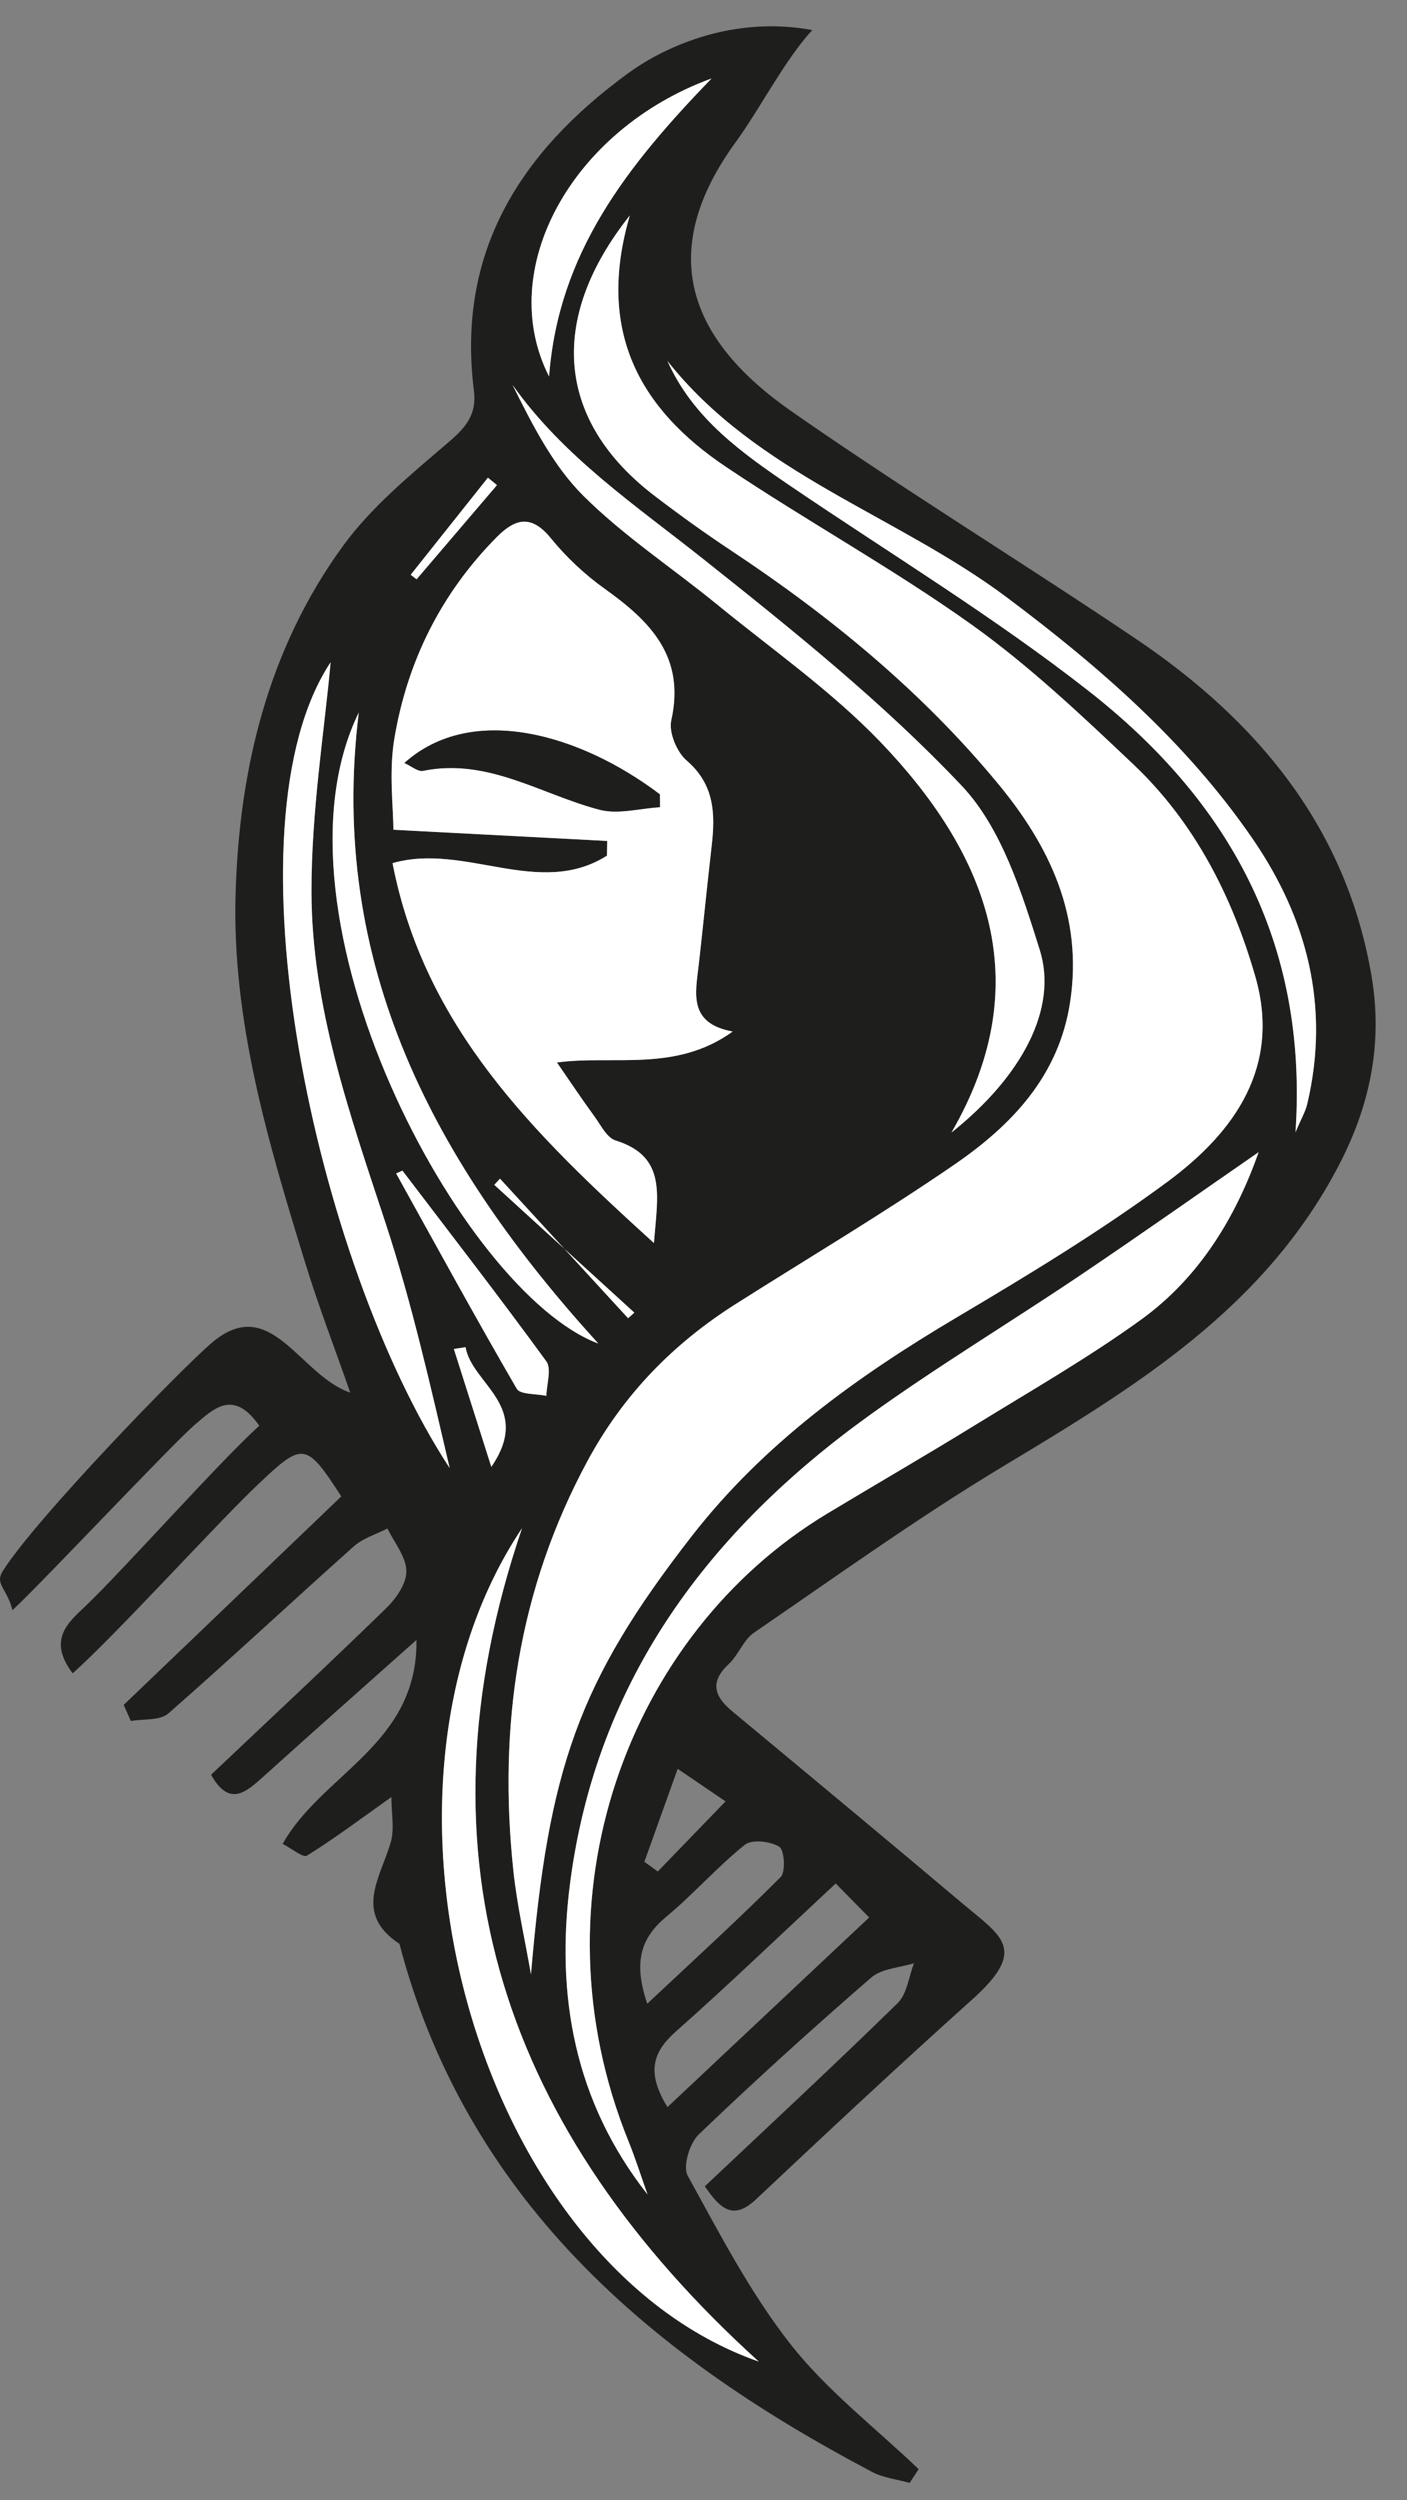
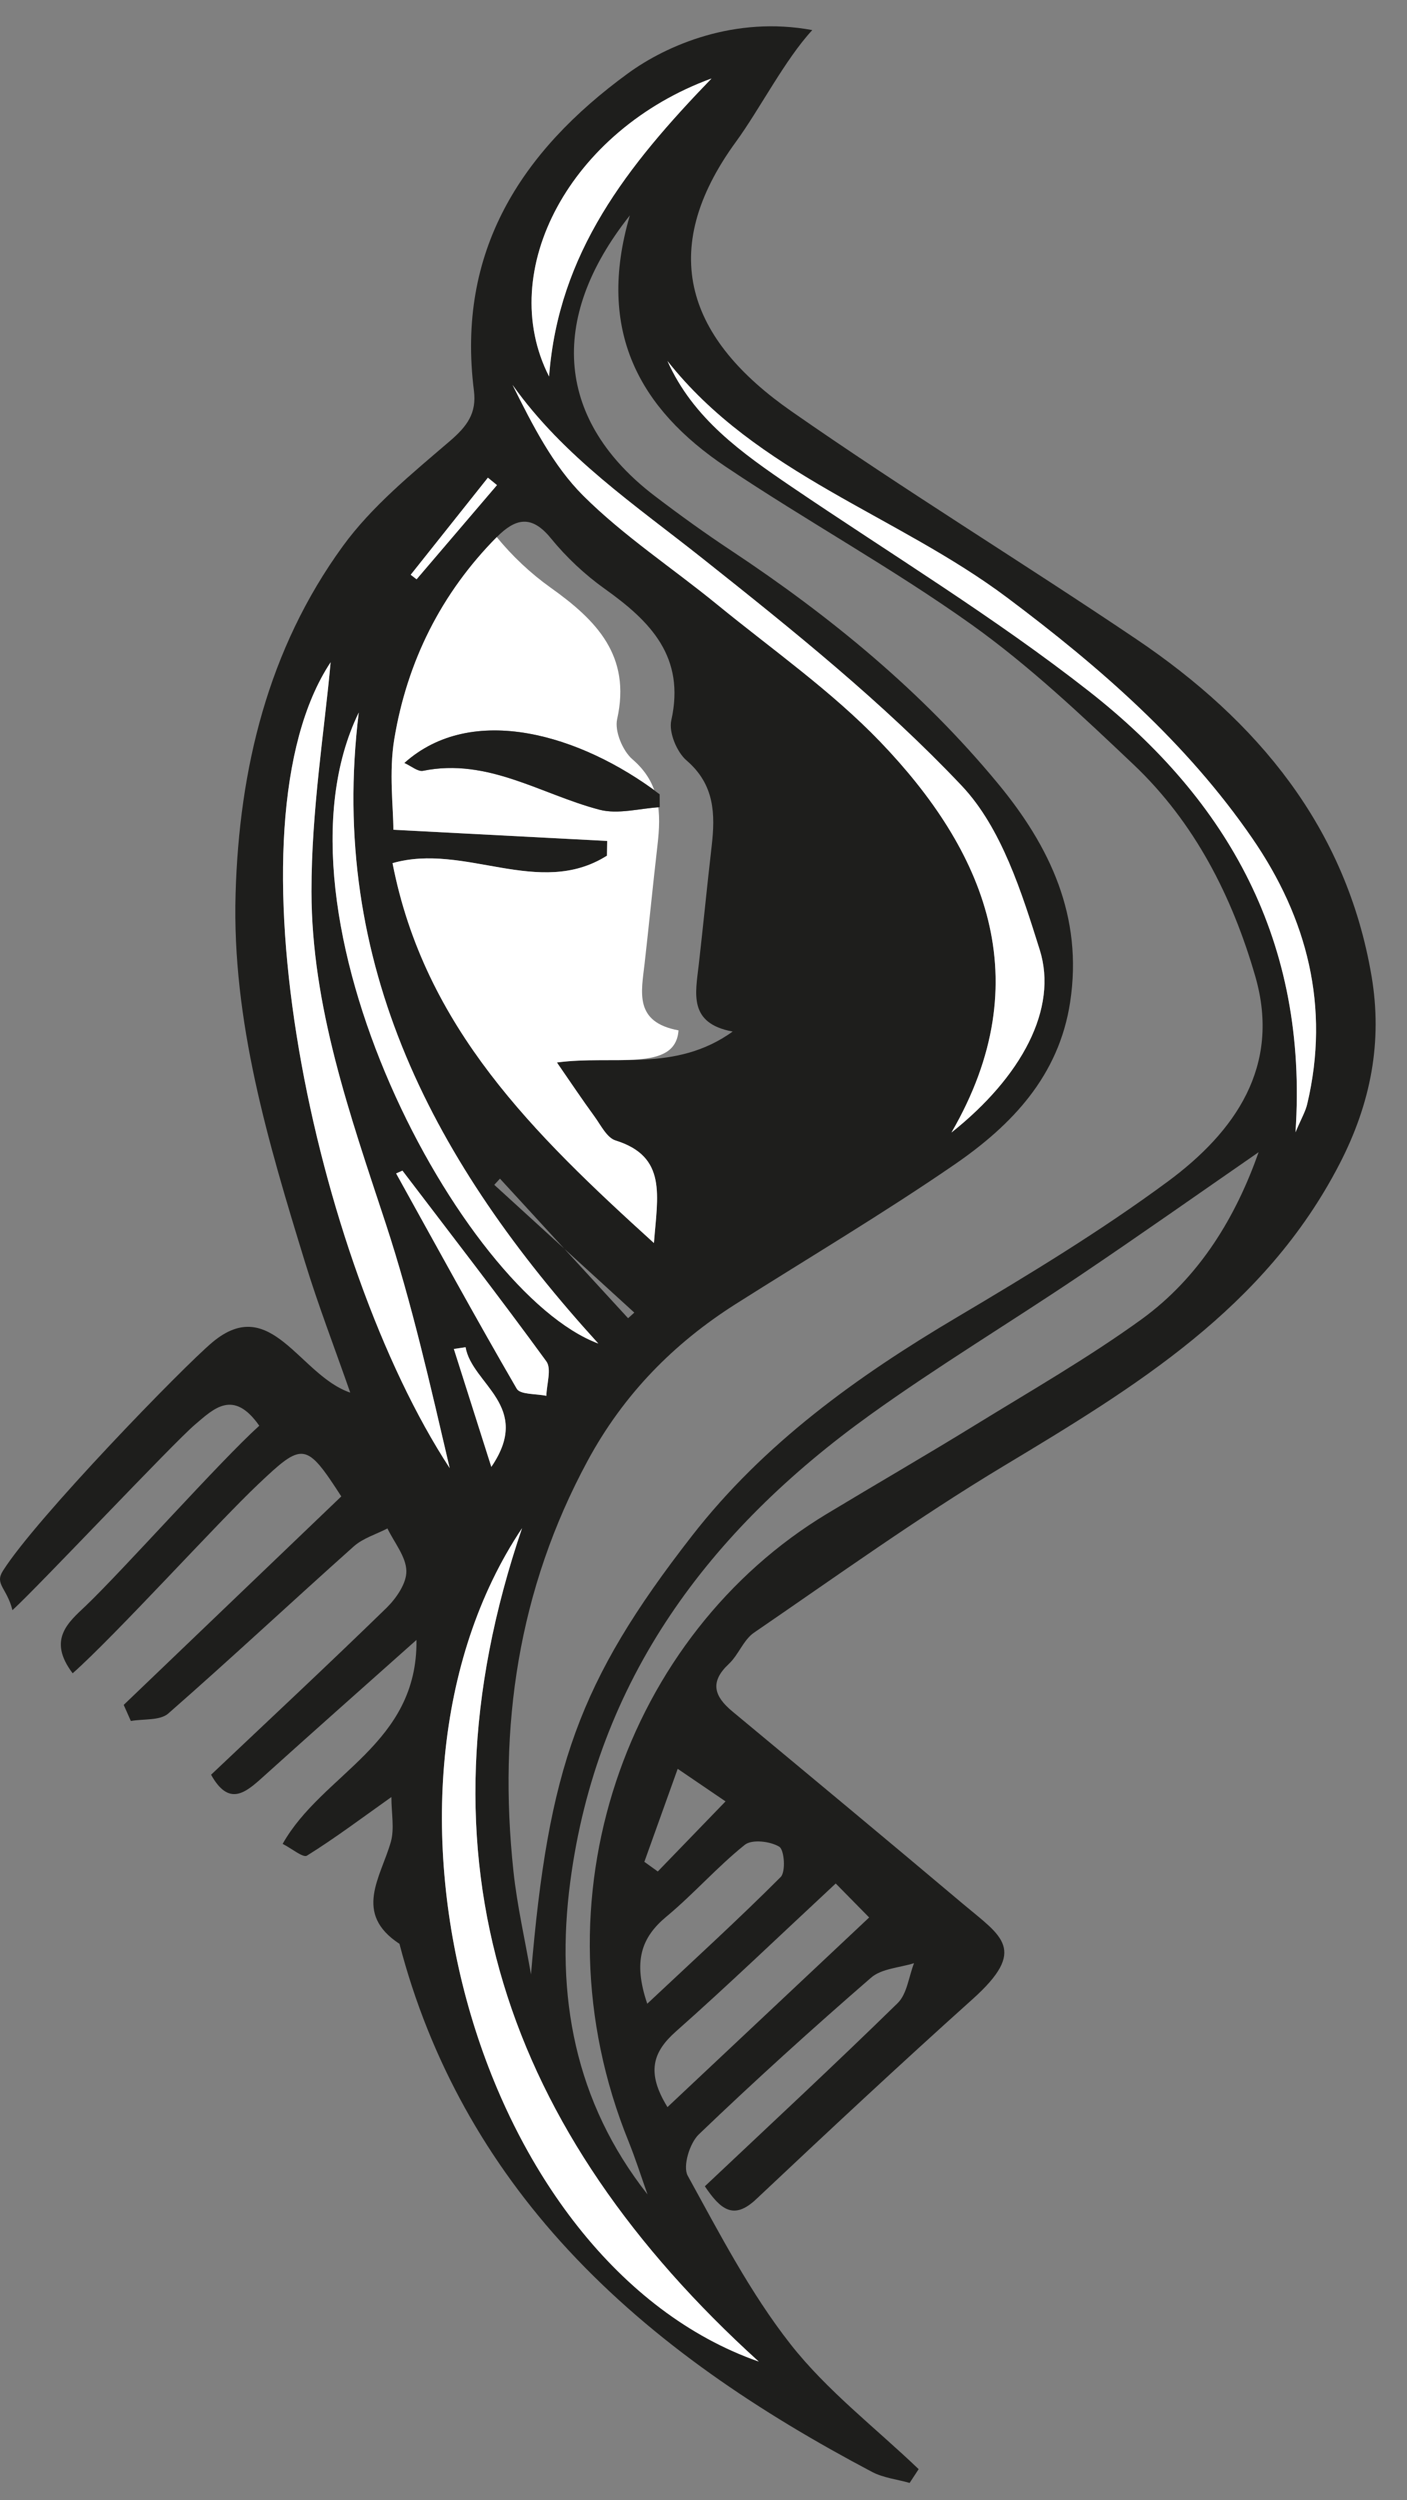
<svg xmlns="http://www.w3.org/2000/svg" xmlns:xlink="http://www.w3.org/1999/xlink" version="1.1" id="Layer_1" x="0px" y="0px" width="57.526px" height="102.189px" viewBox="0 0 57.526 102.189" enable-background="new 0 0 57.526 102.189" xml:space="preserve">
  <rect x="0" y="0" width="57.526" height="102.189" fill="#808080" stroke="none" />
  <g>
    <g>
      <defs>
        <rect id="SVGID_1_" y="1.075" width="56.247" height="100.417" />
      </defs>
      <clipPath id="SVGID_2_">
        <use xlink:href="#SVGID_1_" overflow="visible" />
      </clipPath>
      <g clip-path="url(#SVGID_2_)">
        <defs>
          <rect id="SVGID_3_" x="-69.215" y="-90.307" width="200.627" height="283.742" />
        </defs>
        <clipPath id="SVGID_4_">
          <use xlink:href="#SVGID_3_" overflow="visible" />
        </clipPath>
        <path clip-path="url(#SVGID_4_)" fill-rule="evenodd" clip-rule="evenodd" fill="#1E1E1C" d="M10.601,58.278     c-1.06-1.513-1.863-0.696-2.625-0.05c-0.894,0.758-6.372,6.587-7.467,7.589c-0.229-0.911-0.736-1.058-0.393-1.603     c1.353-2.147,7.381-8.356,8.576-9.354c2.395-1.995,3.555,1.363,5.628,2.064c-0.648-1.854-1.307-3.564-1.844-5.312     c-1.512-4.917-2.994-9.869-2.844-15.075c0.146-5.108,1.328-10.007,4.38-14.206c1.189-1.638,2.832-2.973,4.388-4.308     c0.696-0.599,1.093-1.132,0.977-2.052c-0.719-5.688,1.915-9.775,6.299-12.973c1.592-1.16,4.373-2.357,7.535-1.768     c-1.109,1.193-2.164,3.256-3.119,4.562c-3.285,4.502-1.949,8.081,2.26,11.015c4.619,3.223,9.434,6.168,14.107,9.318     c4.957,3.343,8.588,7.704,9.617,13.771c0.451,2.656-0.014,5.184-1.316,7.696c-3.053,5.897-8.352,9.102-13.742,12.343     c-3.494,2.102-6.818,4.493-10.188,6.8c-0.434,0.296-0.635,0.909-1.033,1.281c-0.793,0.741-0.592,1.326,0.145,1.938     c3.156,2.621,6.316,5.244,9.453,7.888c1.566,1.316,2.629,1.846,0.369,3.875c-2.99,2.683-5.926,5.425-8.85,8.179     c-0.92,0.866-1.455,0.419-2.096-0.53c2.627-2.479,5.287-4.948,7.883-7.487c0.387-0.379,0.453-1.081,0.67-1.633     c-0.592,0.187-1.32,0.217-1.752,0.589c-2.398,2.079-4.756,4.212-7.047,6.409c-0.375,0.358-0.664,1.306-0.455,1.687     c1.297,2.357,2.551,4.782,4.199,6.883c1.494,1.905,3.477,3.424,5.244,5.114c-0.123,0.188-0.246,0.376-0.369,0.563     c-0.512-0.146-1.07-0.206-1.533-0.448c-4.584-2.421-8.898-5.271-12.43-9.08c-3.307-3.565-5.659-7.754-6.896-12.508     c-1.898-1.243-0.77-2.709-0.354-4.161c0.156-0.547,0.024-1.177,0.024-1.839c-1.238,0.879-2.314,1.688-3.452,2.396     c-0.156,0.099-0.615-0.289-0.994-0.481c1.624-2.886,5.523-4.059,5.472-8.337c-2.262,2.014-4.285,3.806-6.293,5.617     c-0.712,0.642-1.379,1.195-2.105-0.107c2.397-2.269,4.809-4.518,7.171-6.818c0.401-0.392,0.826-1.009,0.814-1.513     c-0.014-0.585-0.496-1.158-0.774-1.736c-0.464,0.241-1.003,0.398-1.382,0.738c-2.537,2.264-5.021,4.587-7.579,6.827     c-0.339,0.296-1.011,0.213-1.53,0.306c-0.098-0.219-0.194-0.438-0.292-0.658c2.968-2.842,5.936-5.686,8.896-8.522     c-1.447-2.241-1.575-2.225-3.4-0.495c-1.636,1.545-5.841,6.183-7.583,7.725c-1.045-1.376-0.172-2.087,0.522-2.745     C4.988,64.231,9.027,59.694,10.601,58.278 M25.752,8.805c-3.404,4.288-2.959,8.434,1.014,11.465     c1.025,0.782,2.074,1.537,3.15,2.249c4.045,2.684,7.768,5.739,10.871,9.491c2.146,2.588,3.498,5.45,2.967,8.95     c-0.459,3.024-2.389,5.033-4.732,6.644c-2.91,1.999-5.953,3.806-8.939,5.697c-2.559,1.624-4.594,3.705-6.055,6.405     c-2.852,5.275-3.662,10.889-3.037,16.768c0.15,1.419,0.475,2.82,0.719,4.231c0.707-8.403,1.936-11.957,6.58-17.924     c2.943-3.783,6.752-6.519,10.84-8.94c2.938-1.741,5.873-3.52,8.617-5.546c2.742-2.027,4.639-4.704,3.576-8.386     c-0.943-3.268-2.479-6.29-4.982-8.662c-2.115-2.004-4.256-4.03-6.619-5.717c-3.234-2.306-6.736-4.229-10.039-6.445     C26.149,16.716,24.366,13.527,25.752,8.805 M22.77,43.43c2.322-0.315,4.844,0.418,7.186-1.264     c-1.822-0.337-1.52-1.563-1.387-2.732c0.184-1.612,0.34-3.228,0.527-4.84c0.152-1.316,0.125-2.521-1.025-3.509     c-0.4-0.345-0.734-1.149-0.625-1.639c0.58-2.595-0.85-4.045-2.719-5.376c-0.814-0.58-1.572-1.292-2.203-2.066     c-0.789-0.97-1.445-0.823-2.213-0.049c-2.28,2.304-3.664,5.092-4.189,8.253c-0.227,1.367-0.037,2.803-0.037,3.71     c3.085,0.161,5.912,0.309,8.742,0.457c-0.002,0.2-0.006,0.4-0.01,0.602c-2.779,1.756-5.819-0.542-8.767,0.306     c1.304,6.71,5.763,11.061,10.687,15.528c0.148-1.942,0.543-3.534-1.568-4.192c-0.357-0.111-0.605-0.627-0.865-0.984     C23.797,44.941,23.321,44.227,22.77,43.43 M26.475,89.7c-0.258-0.724-0.49-1.458-0.777-2.17     c-4.025-9.929-0.039-20.74,8.115-25.655c2.014-1.215,4.051-2.391,6.055-3.624c2.289-1.409,4.633-2.752,6.805-4.324     c2.41-1.749,3.871-4.234,4.787-6.831c-2.42,1.674-4.857,3.393-7.33,5.058c-2.84,1.911-5.775,3.682-8.551,5.676     c-6.588,4.733-11.176,10.823-12.264,19.094C22.706,81.553,23.489,85.905,26.475,89.7 M21.344,62.466     c-7.233,10.826-1.816,30.042,9.678,34.065C20.692,87.163,16.731,76.019,21.344,62.466 M38.901,46.293     c2.867-2.28,4.367-5.065,3.609-7.47c-0.74-2.357-1.566-4.988-3.191-6.707c-3.211-3.396-6.908-6.361-10.584-9.279     c-2.758-2.191-5.684-4.152-7.779-7.104c0.811,1.624,1.645,3.284,2.893,4.53c1.656,1.649,3.65,2.957,5.473,4.446     c2.254,1.844,4.676,3.535,6.68,5.624C40.221,34.737,42.542,40.018,38.901,46.293 M13.518,27.07     c-4.438,6.703-0.639,24.53,4.868,32.939c-0.786-3.362-1.547-6.743-2.623-10.019c-1.459-4.43-3.023-8.851-3.028-13.55     C12.731,33.13,13.271,29.819,13.518,27.07 M52.967,46.282c0.236-0.56,0.41-0.851,0.482-1.164     c0.934-3.96,0.004-7.579-2.244-10.845c-2.695-3.919-6.236-7.001-10.029-9.845c-4.518-3.386-10.229-5.042-13.887-9.672     c1.055,2.354,3.043,3.76,5.07,5.136c4.076,2.767,8.307,5.337,12.174,8.37C50.192,32.703,53.493,38.466,52.967,46.282      M14.669,29.124c-4.03,8.265,4.206,23.707,9.794,25.795C17.801,47.6,13.397,39.441,14.669,29.124 M27.29,86.129     c2.754-2.588,5.383-5.06,8.246-7.751c-0.521-0.53-0.891-0.907-1.367-1.389c-2.334,2.172-4.395,4.154-6.533,6.048     C26.682,83.882,26.42,84.718,27.29,86.129 M22.45,15.39c0.379-5.061,3.195-8.615,6.641-12.182     C23.344,5.307,20.235,11.048,22.45,15.39 M26.463,81.904c1.957-1.836,3.746-3.467,5.455-5.179     c0.213-0.213,0.152-1.108-0.057-1.238c-0.365-0.225-1.119-0.312-1.408-0.08c-1.127,0.902-2.09,2.008-3.203,2.933     C26.217,79.197,25.877,80.17,26.463,81.904 M16.454,47.851c-0.086,0.037-0.173,0.076-0.258,0.113     c1.631,2.941,3.242,5.892,4.931,8.801c0.143,0.247,0.795,0.199,1.211,0.291c0.01-0.479,0.223-1.104-0.002-1.411     C20.42,53.014,18.425,50.441,16.454,47.851 M27.708,72.302c-0.508,1.414-0.936,2.607-1.363,3.801     c0.184,0.132,0.365,0.262,0.549,0.395c0.875-0.906,1.75-1.812,2.77-2.865C28.901,73.114,28.467,72.818,27.708,72.302      M25.68,53.883c0.086-0.077,0.17-0.153,0.254-0.229c-1.908-1.741-3.816-3.481-5.725-5.223c0.076-0.084,0.154-0.169,0.232-0.253     C22.188,50.081,23.934,51.982,25.68,53.883 M19.034,55.068c-0.16,0.023-0.318,0.049-0.478,0.071     c0.472,1.486,0.943,2.971,1.532,4.82C21.79,57.471,19.298,56.588,19.034,55.068 M20.319,19.829     c-0.123-0.101-0.248-0.202-0.371-0.303c-1.052,1.322-2.105,2.646-3.156,3.968c0.08,0.062,0.16,0.124,0.24,0.185     C18.127,22.396,19.224,21.112,20.319,19.829" />
-         <path clip-path="url(#SVGID_4_)" fill-rule="evenodd" clip-rule="evenodd" fill="#FFFFFF" d="M25.752,8.805     c-1.387,4.722,0.396,7.911,3.93,10.28c3.303,2.216,6.805,4.141,10.039,6.445c2.363,1.688,4.504,3.713,6.619,5.717     c2.504,2.372,4.039,5.395,4.982,8.662c1.062,3.682-0.834,6.357-3.576,8.386c-2.744,2.026-5.68,3.805-8.617,5.546     c-4.088,2.422-7.896,5.156-10.84,8.94c-4.645,5.967-5.873,9.521-6.58,17.924c-0.244-1.411-0.568-2.812-0.719-4.231     c-0.625-5.879,0.186-11.492,3.037-16.768c1.461-2.7,3.496-4.783,6.055-6.404c2.986-1.893,6.029-3.698,8.939-5.698     c2.344-1.61,4.273-3.619,4.732-6.645c0.531-3.499-0.82-6.361-2.967-8.949c-3.104-3.752-6.826-6.809-10.871-9.491     c-1.076-0.712-2.125-1.467-3.15-2.249C22.793,17.239,22.348,13.093,25.752,8.805" />
-         <path clip-path="url(#SVGID_4_)" fill-rule="evenodd" clip-rule="evenodd" fill="#FFFFFF" d="M22.77,43.43     c0.551,0.797,1.027,1.511,1.533,2.204c0.26,0.357,0.508,0.873,0.865,0.984c2.111,0.658,1.717,2.25,1.568,4.192     c-4.924-4.468-9.383-8.818-10.687-15.528c2.948-0.849,5.988,1.45,8.767-0.306c0.004-0.201,0.008-0.401,0.01-0.602     c-2.83-0.148-5.657-0.296-8.742-0.457c0-0.907-0.189-2.343,0.037-3.71c0.525-3.16,1.909-5.948,4.189-8.253     c0.768-0.774,1.424-0.921,2.213,0.048c0.631,0.775,1.389,1.487,2.203,2.067c1.869,1.331,3.299,2.781,2.719,5.376     c-0.109,0.489,0.225,1.294,0.625,1.639c1.15,0.988,1.178,2.192,1.025,3.509c-0.186,1.612-0.344,3.228-0.527,4.841     c-0.133,1.169-0.436,2.395,1.387,2.731C27.614,43.848,25.092,43.115,22.77,43.43 M26.981,32.994     c-0.002-0.176-0.004-0.352-0.004-0.525c-3.242-2.454-7.678-3.758-10.442-1.281c0.279,0.124,0.549,0.362,0.761,0.32     c2.654-0.539,4.832,0.968,7.218,1.591C25.276,33.296,26.155,33.042,26.981,32.994" />
-         <path clip-path="url(#SVGID_4_)" fill-rule="evenodd" clip-rule="evenodd" fill="#FFFFFF" d="M26.475,89.701     c-2.986-3.796-3.77-8.147-3.16-12.778c1.088-8.269,5.676-14.36,12.264-19.094c2.775-1.994,5.711-3.765,8.551-5.675     c2.473-1.666,4.91-3.385,7.33-5.059c-0.916,2.597-2.377,5.082-4.787,6.831c-2.172,1.572-4.516,2.915-6.805,4.324     c-2.004,1.233-4.041,2.41-6.055,3.624c-8.154,4.915-12.141,15.727-8.115,25.655C25.985,88.242,26.217,88.976,26.475,89.701" />
+         <path clip-path="url(#SVGID_4_)" fill-rule="evenodd" clip-rule="evenodd" fill="#FFFFFF" d="M22.77,43.43     c0.551,0.797,1.027,1.511,1.533,2.204c0.26,0.357,0.508,0.873,0.865,0.984c2.111,0.658,1.717,2.25,1.568,4.192     c-4.924-4.468-9.383-8.818-10.687-15.528c2.948-0.849,5.988,1.45,8.767-0.306c0.004-0.201,0.008-0.401,0.01-0.602     c-2.83-0.148-5.657-0.296-8.742-0.457c0-0.907-0.189-2.343,0.037-3.71c0.525-3.16,1.909-5.948,4.189-8.253     c0.631,0.775,1.389,1.487,2.203,2.067c1.869,1.331,3.299,2.781,2.719,5.376     c-0.109,0.489,0.225,1.294,0.625,1.639c1.15,0.988,1.178,2.192,1.025,3.509c-0.186,1.612-0.344,3.228-0.527,4.841     c-0.133,1.169-0.436,2.395,1.387,2.731C27.614,43.848,25.092,43.115,22.77,43.43 M26.981,32.994     c-0.002-0.176-0.004-0.352-0.004-0.525c-3.242-2.454-7.678-3.758-10.442-1.281c0.279,0.124,0.549,0.362,0.761,0.32     c2.654-0.539,4.832,0.968,7.218,1.591C25.276,33.296,26.155,33.042,26.981,32.994" />
        <path clip-path="url(#SVGID_4_)" fill-rule="evenodd" clip-rule="evenodd" fill="#FFFFFF" d="M21.344,62.466     c-4.613,13.553-0.652,24.696,9.678,34.065C19.528,92.51,14.111,73.292,21.344,62.466" />
        <path clip-path="url(#SVGID_4_)" fill-rule="evenodd" clip-rule="evenodd" fill="#FFFFFF" d="M38.901,46.293     c3.641-6.275,1.32-11.557-2.9-15.96c-2.004-2.088-4.424-3.779-6.68-5.623c-1.822-1.489-3.816-2.797-5.473-4.447     c-1.248-1.245-2.082-2.905-2.893-4.529c2.096,2.951,5.021,4.912,7.781,7.104c3.674,2.918,7.371,5.884,10.582,9.279     c1.625,1.719,2.451,4.35,3.191,6.707C43.268,41.228,41.768,44.013,38.901,46.293" />
        <path clip-path="url(#SVGID_4_)" fill-rule="evenodd" clip-rule="evenodd" fill="#FFFFFF" d="M13.518,27.07     c-0.247,2.749-0.786,6.061-0.783,9.371c0.005,4.699,1.569,9.119,3.028,13.55c1.077,3.275,1.836,6.654,2.623,10.019     C12.879,51.6,9.08,33.773,13.518,27.07" />
        <path clip-path="url(#SVGID_4_)" fill-rule="evenodd" clip-rule="evenodd" fill="#FFFFFF" d="M52.967,46.282     c0.525-7.815-2.775-13.579-8.434-18.02c-3.869-3.033-8.098-5.604-12.174-8.37c-2.025-1.376-4.016-2.781-5.07-5.136     c3.658,4.63,9.369,6.287,13.887,9.672c3.793,2.844,7.334,5.926,10.029,9.846c2.246,3.265,3.178,6.884,2.244,10.843     C53.377,45.431,53.204,45.722,52.967,46.282" />
        <path clip-path="url(#SVGID_4_)" fill-rule="evenodd" clip-rule="evenodd" fill="#FFFFFF" d="M14.669,29.124     c-1.271,10.318,3.132,18.477,9.794,25.795C18.875,52.831,10.639,37.388,14.669,29.124" />
        <path clip-path="url(#SVGID_4_)" fill-rule="evenodd" clip-rule="evenodd" fill="#FFFFFF" d="M22.45,15.39     c-2.215-4.342,0.895-10.083,6.641-12.182C25.645,6.775,22.829,10.33,22.45,15.39" />
        <path clip-path="url(#SVGID_4_)" fill-rule="evenodd" clip-rule="evenodd" fill="#FFFFFF" d="M16.454,47.851     c1.971,2.59,3.966,5.163,5.882,7.794c0.225,0.308,0.012,0.934,0.002,1.411c-0.416-0.09-1.068-0.044-1.211-0.291     c-1.689-2.909-3.3-5.86-4.931-8.8C16.281,47.927,16.368,47.888,16.454,47.851" />
-         <path clip-path="url(#SVGID_4_)" fill-rule="evenodd" clip-rule="evenodd" fill="#FFFFFF" d="M25.68,53.883     c-1.746-1.901-3.492-3.803-5.238-5.704c-0.078,0.084-0.156,0.169-0.232,0.253c1.908,1.741,3.818,3.481,5.725,5.223     C25.85,53.73,25.766,53.806,25.68,53.883" />
        <path clip-path="url(#SVGID_4_)" fill-rule="evenodd" clip-rule="evenodd" fill="#FFFFFF" d="M19.035,55.068     c0.262,1.521,2.754,2.405,1.053,4.892c-0.588-1.85-1.06-3.336-1.532-4.82C18.716,55.117,18.875,55.091,19.035,55.068" />
        <path clip-path="url(#SVGID_4_)" fill-rule="evenodd" clip-rule="evenodd" fill="#FFFFFF" d="M20.319,19.829     c-1.095,1.283-2.192,2.567-3.287,3.85c-0.08-0.061-0.16-0.122-0.24-0.185c1.051-1.322,2.104-2.646,3.156-3.968     C20.071,19.626,20.196,19.728,20.319,19.829" />
        <path clip-path="url(#SVGID_4_)" fill-rule="evenodd" clip-rule="evenodd" fill="#1E1E1C" d="M26.981,32.994     c-0.826,0.048-1.705,0.303-2.467,0.104c-2.387-0.623-4.564-2.13-7.218-1.591c-0.212,0.042-0.481-0.196-0.761-0.32     c2.764-2.477,7.2-1.173,10.442,1.281C26.977,32.642,26.979,32.818,26.981,32.994" />
      </g>
    </g>
  </g>
</svg>